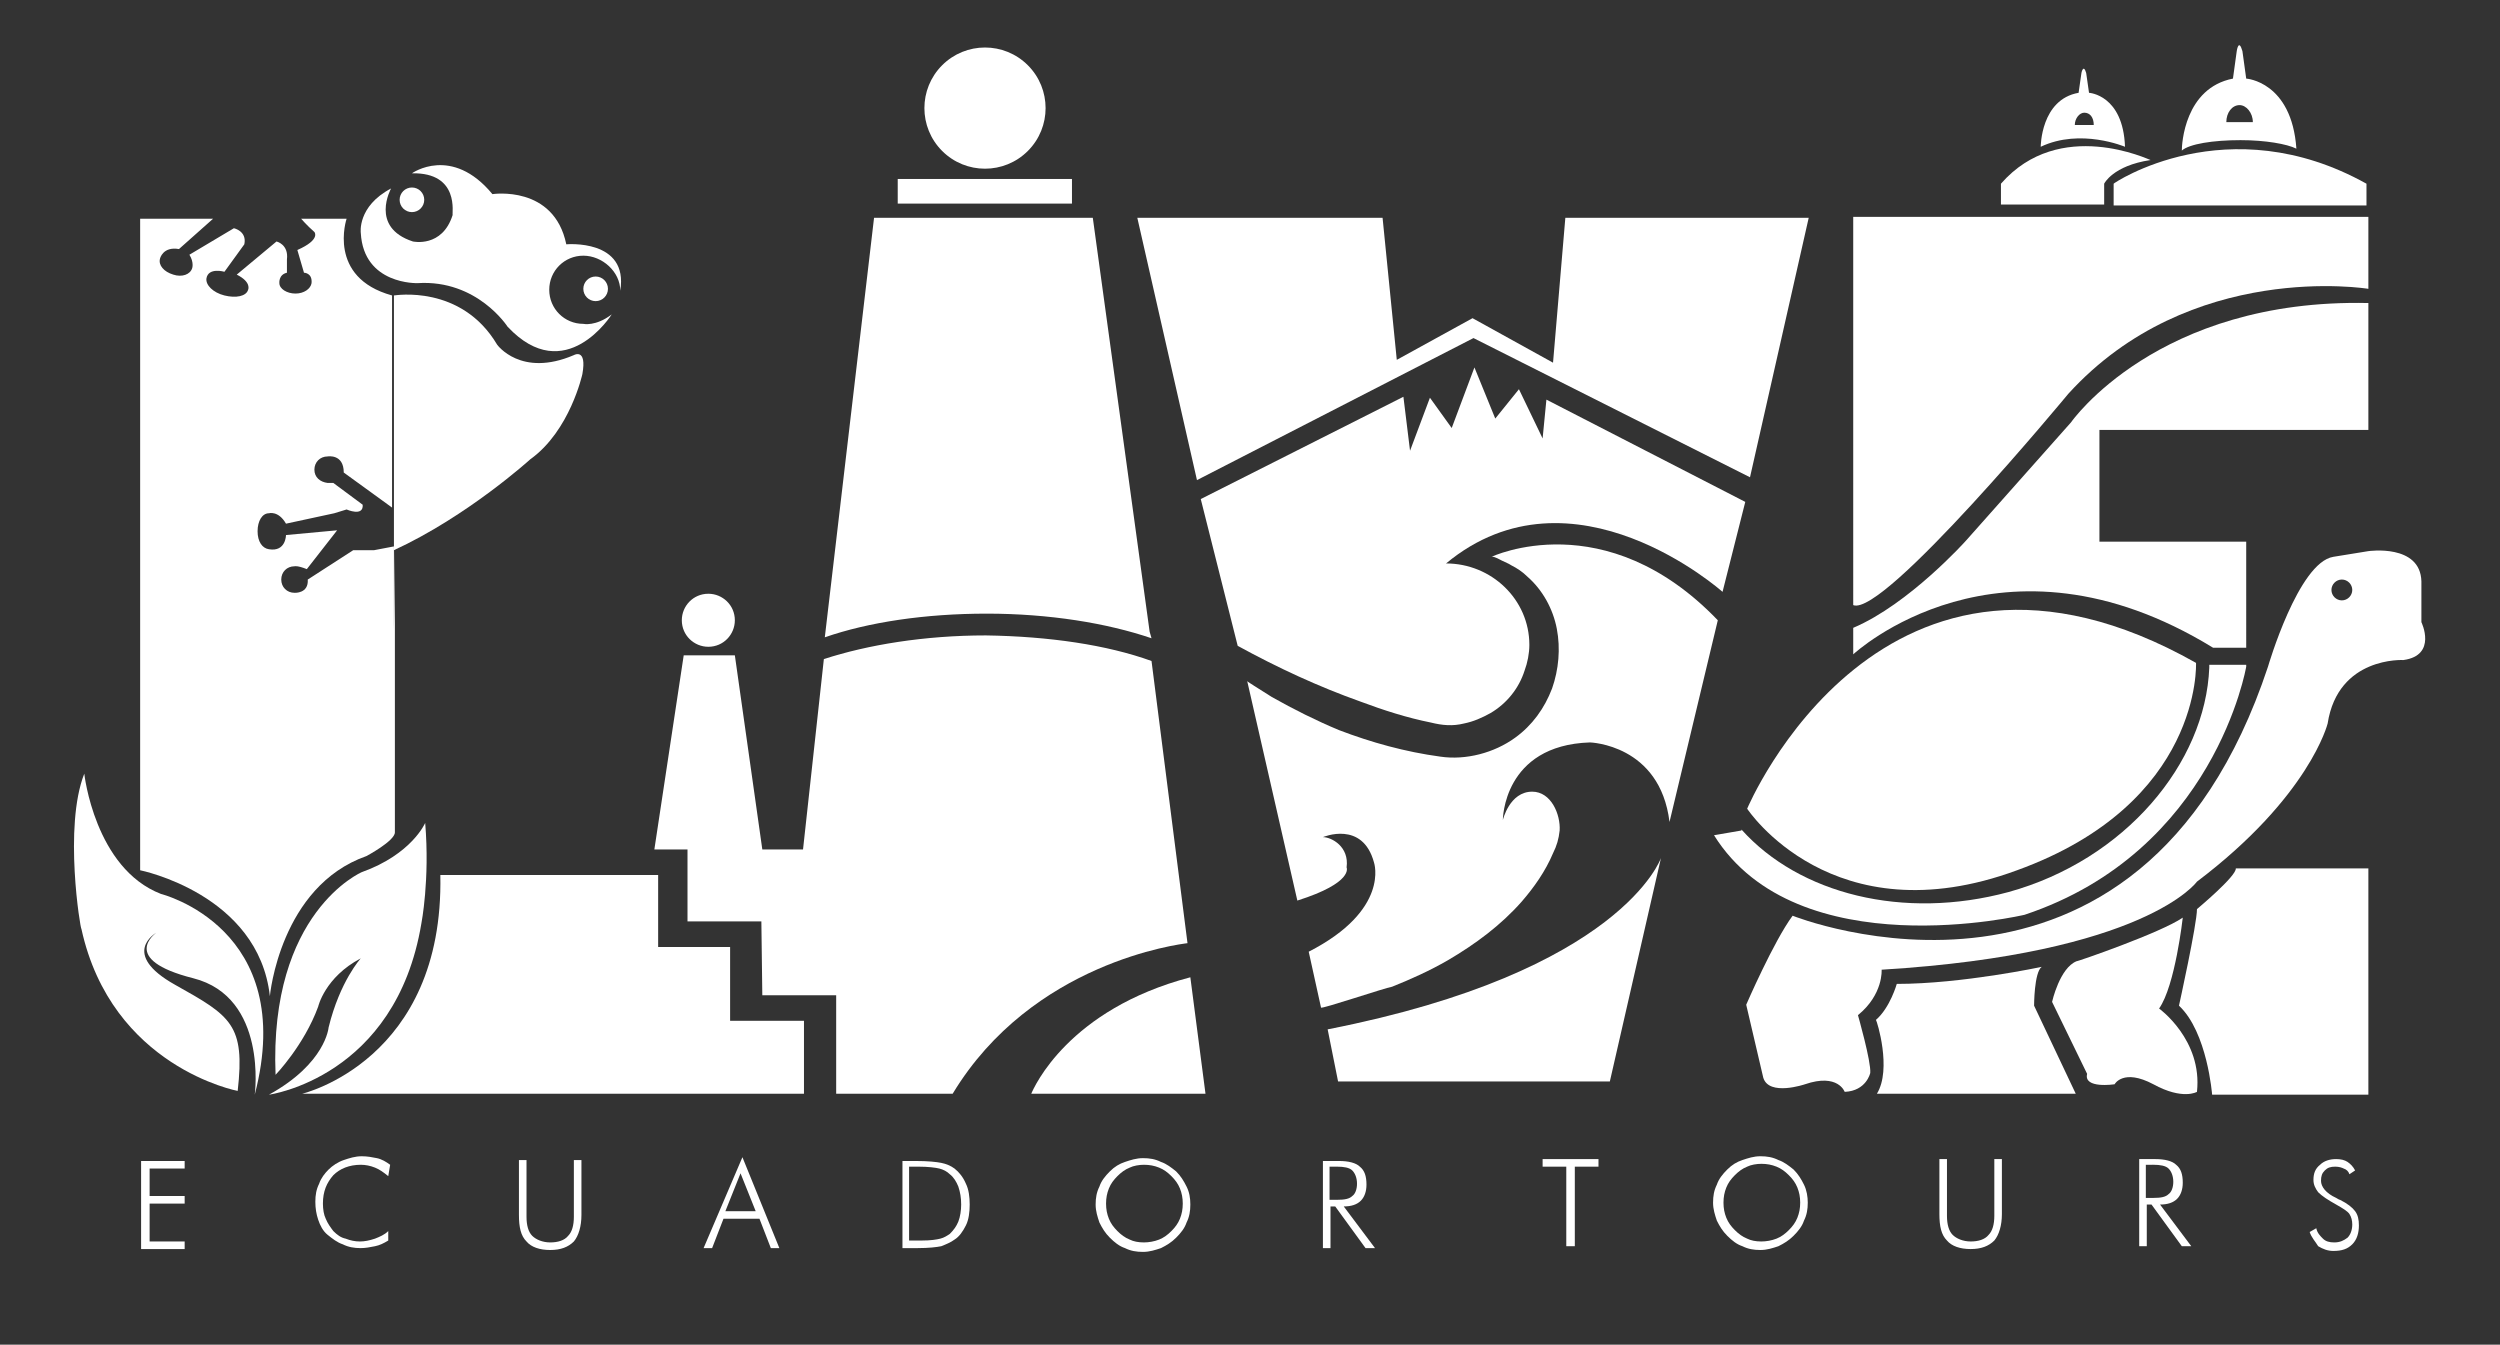
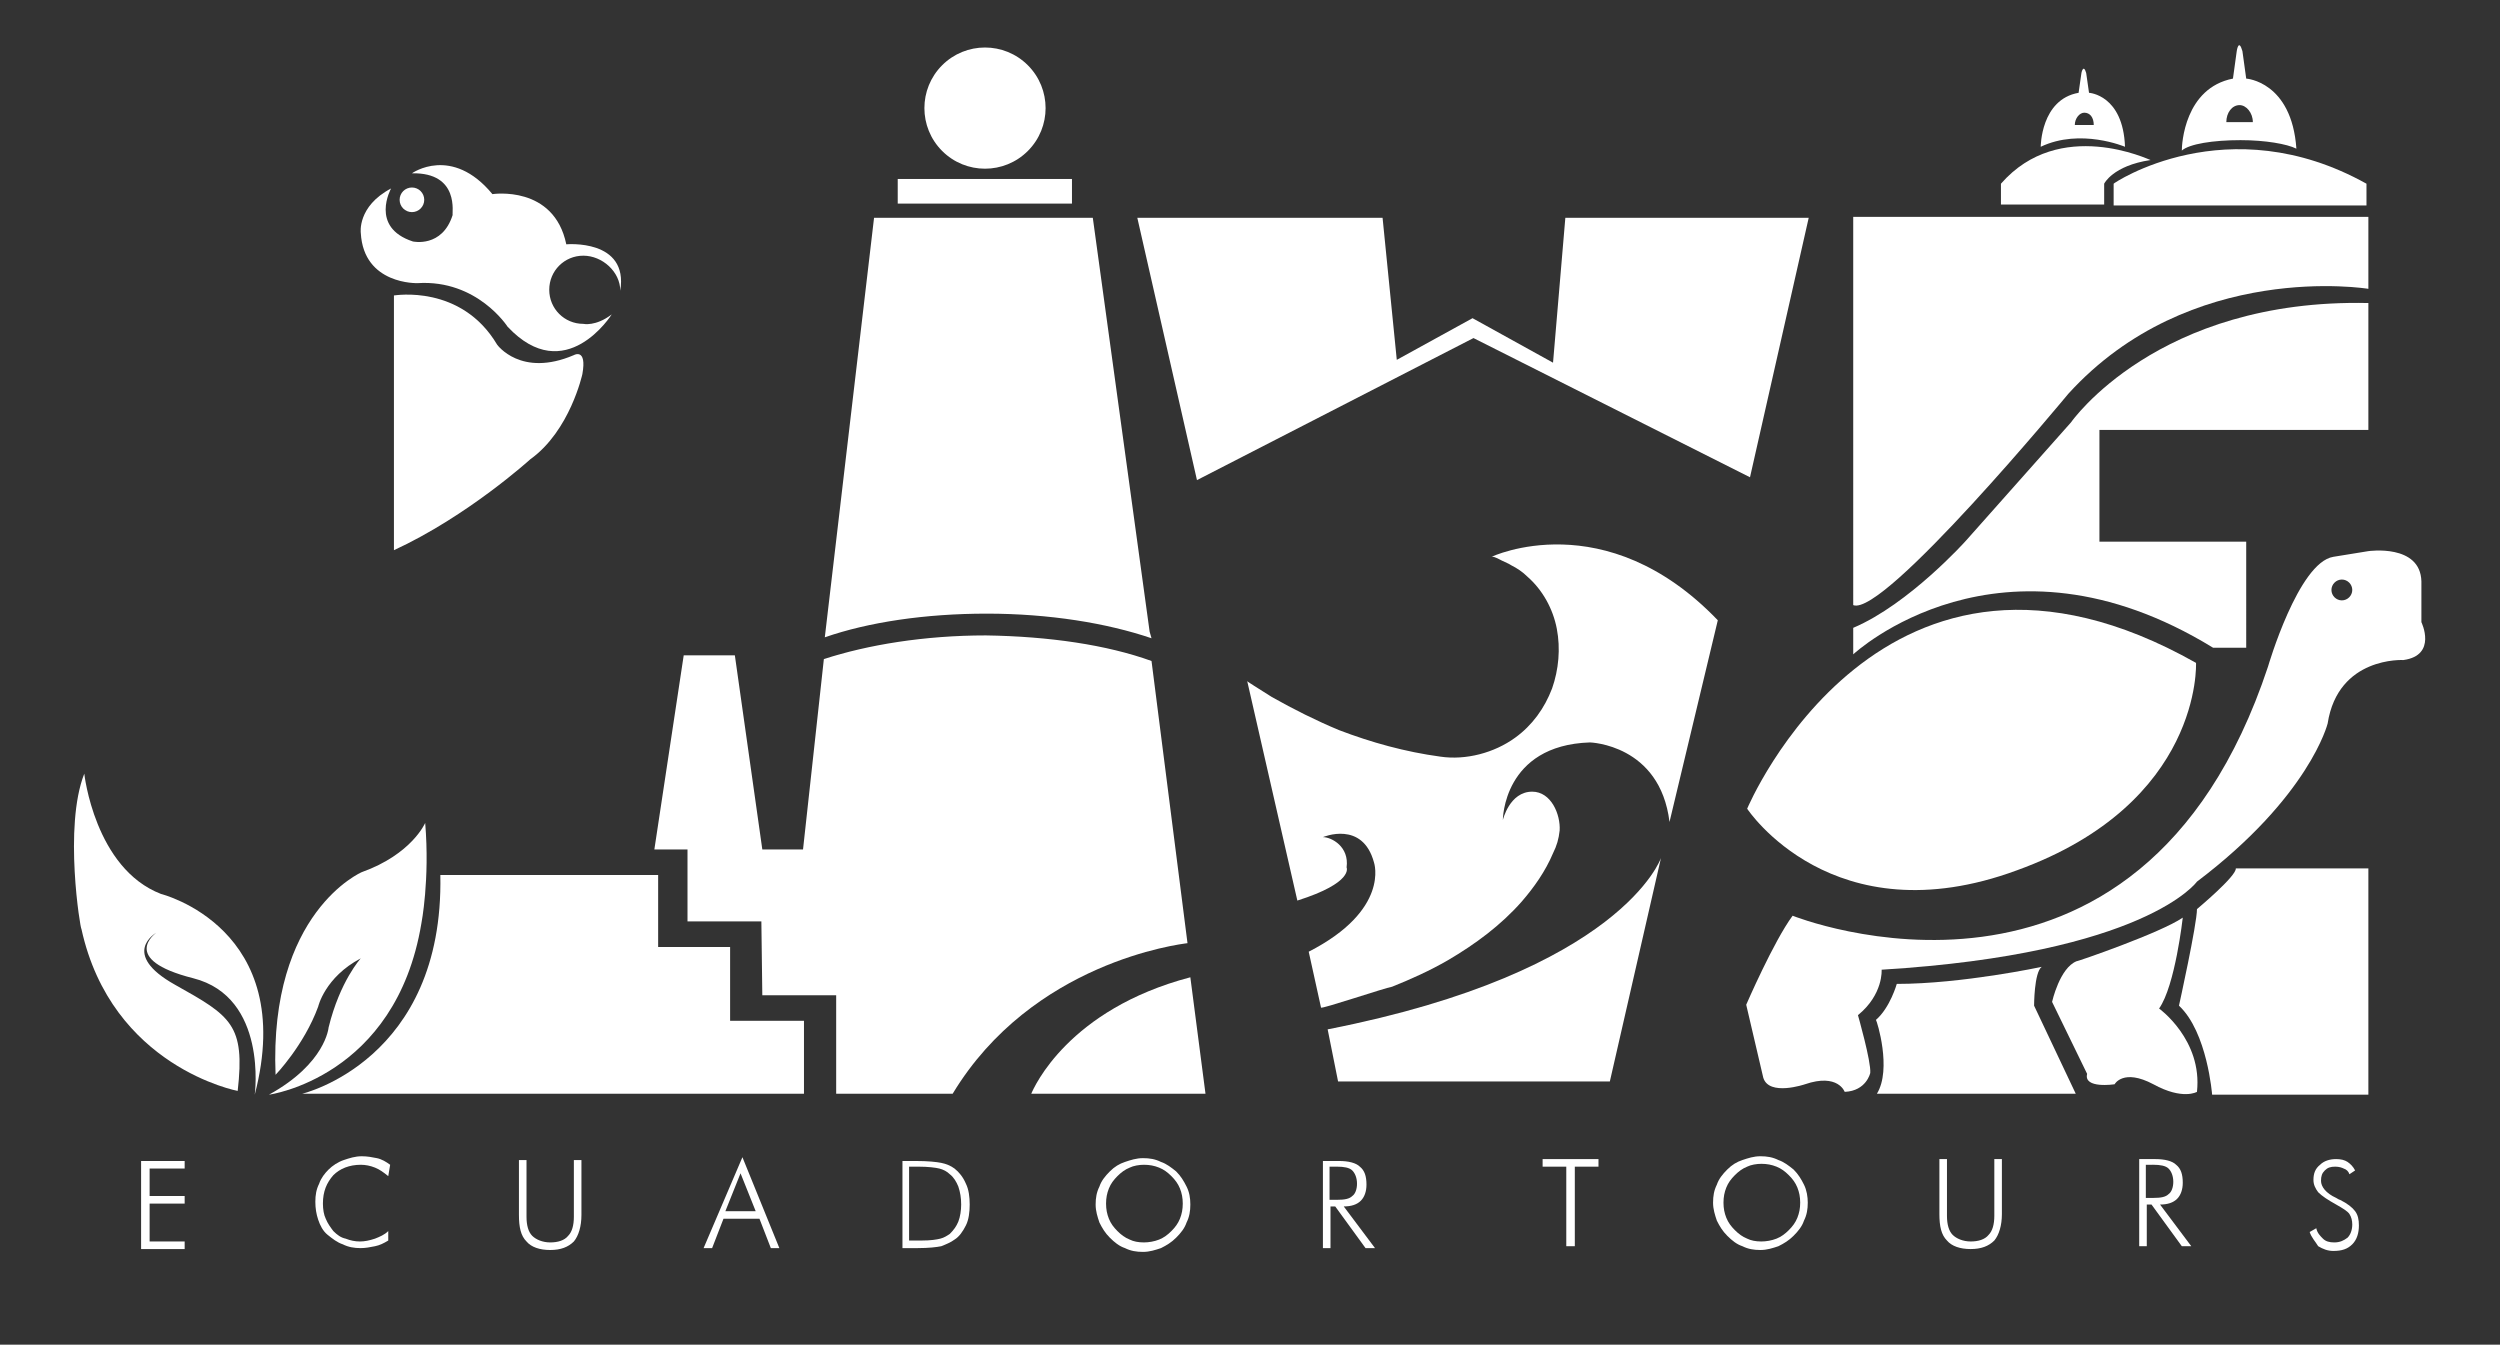
<svg xmlns="http://www.w3.org/2000/svg" version="1.1" id="Capa_1" x="0px" y="0px" viewBox="0 0 264 142" style="enable-background:new 0 0 264 142;" xml:space="preserve">
  <rect x="0" y="0" width="264" height="142" fill="#333333" stroke="none" />
  <style type="text/css"> .st0{fill:#FFFFFF;} </style>
  <g>
    <path class="st0" d="M249.9,19.4v2.3h-26.7v-2.3C223.1,19.4,235.2,11.2,249.9,19.4z" />
    <path class="st0" d="M211.3,19.4v2.2h10.9v-2.2c0,0,0.9-1.9,4.9-2.5C227,16.9,217.5,12.3,211.3,19.4L211.3,19.4z" />
    <path class="st0" d="M237.2,8.3l-0.4-2.9c-0.4-1.4-0.6,0-0.6,0l-0.4,2.9c-5.1,1-5.4,6.9-5.4,7.6c0.8-0.7,3.3-1.1,6.2-1.1 c2.6,0,4.9,0.4,5.9,0.9l0,0C242,8.6,237.2,8.3,237.2,8.3z M237.9,12.9l-2.8,0v0v0c0-1,0.6-1.8,1.4-1.8 C237.2,11.1,237.9,11.9,237.9,12.9L237.9,12.9z" />
    <path class="st0" d="M220.6,9.8l-0.3-2.1c-0.3-1-0.5,0-0.5,0l-0.3,2.1c-4,0.7-4,5.7-4,5.7c4.2-2,8.9,0,8.9,0 C224.2,10,220.6,9.8,220.6,9.8z M221.1,13.2l-2,0v0v0c0-0.7,0.5-1.3,1-1.3C220.7,11.9,221.1,12.4,221.1,13.2L221.1,13.2z" />
    <path class="st0" d="M230.5,96.9c0,0-0.8,7.2-2.5,9.6c0,0,4.6,3.3,4,8.8c0,0-1.5,0.9-4.6-0.8c-3.2-1.7-4.1,0-4.1,0 s-3.3,0.5-2.9-1.1l-3.7-7.6c0,0,0.8-3.6,2.6-4.3C219.2,101.6,228.2,98.5,230.5,96.9L230.5,96.9z" />
    <path class="st0" d="M195.7,22.9h54.4v7.6c0,0-18.8-3.1-31.7,11.1c0,0-19.5,23.6-22.7,22.3L195.7,22.9z" />
    <path class="st0" d="M236.1,91.7h14v23.9h-16.5c0,0-0.5-6.6-3.5-9.4c0,0,1.9-8.6,1.9-10.2C232,96,236.2,92.5,236.1,91.7z" />
    <path class="st0" d="M198.2,115.5h21l-4.4-9.3c0,0,0-3.5,0.8-4.1c0,0-8.4,1.8-15.3,1.8c0,0-0.7,2.5-2.2,3.8 C198.2,107.8,199.8,112.9,198.2,115.5z" />
    <path class="st0" d="M255.7,65.7v-4.3c-0.1-4-5.6-3.2-5.6-3.2l-3.7,0.6c-3.7,0.6-6.9,11.6-6.9,11.6c-13.6,41-50.2,26.3-50.2,26.3 c-2,2.7-4.9,9.4-4.9,9.4l1.8,7.7c0.6,2,4.4,0.7,4.4,0.7c3.5-1.2,4.2,0.8,4.2,0.8c2.3-0.1,2.7-2,2.7-2c0.1-1.2-1.3-6.1-1.3-6.1 c2.7-2.2,2.5-4.8,2.5-4.8c27.9-1.7,33.3-9.3,33.3-9.3c11.9-9,13.8-16.7,13.8-16.7c1.1-7.1,8-6.7,8-6.7 C257.4,69.2,255.7,65.7,255.7,65.7z M247.3,63.4c-0.6,0-1.1-0.5-1.1-1.1c0-0.6,0.5-1.1,1.1-1.1c0.6,0,1.1,0.5,1.1,1.1 C248.4,62.9,247.9,63.4,247.3,63.4z" />
    <polygon class="st0" points="155.6,35.7 184.8,50.4 191,23 165.3,23 164,38.3 155.5,33.6 147.5,38 146,23 120.1,23 126.4,50.7 " />
-     <path class="st0" d="M126.8,52.7l21.4-10.8l0.7,5.7L151,42l2.3,3.2l2.4-6.4l2.2,5.4l2.5-3.1l2.5,5.2l0.4-4.1l21,10.8l-2.4,9.5 c0,0-15.8-14.1-29.2-3c4.8,0,8.8,3.8,8.8,8.6c0,0.9-0.2,1.9-0.5,2.7c-0.6,1.9-1.9,3.5-3.6,4.5c-0.9,0.5-1.8,0.9-2.8,1.1 c-1.2,0.3-2.3,0.2-3.5-0.1c-2.5-0.5-5-1.3-7.4-2.2c-4.5-1.6-8.8-3.6-13-5.9L126.8,52.7z" />
    <path class="st0" d="M139.5,106.4l-1.3-5.9c8.6-4.4,6.9-9.4,6.9-9.4c-1.2-4.5-5.4-2.7-5.4-2.7c0.9,0,2.8,1,2.5,3.2 c0,0,0.8,1.6-5.2,3.5c0,0-5.3-23.2-5.3-23.2c0,0.1,0.6,0.4,0.7,0.5c0.6,0.4,1.3,0.8,1.9,1.2c2.3,1.3,4.7,2.5,7.1,3.5 c3.4,1.3,7,2.3,10.7,2.8c2.7,0.4,5.7-0.4,7.9-2c1.8-1.3,3.1-3.1,3.9-5.2c0.7-2,0.9-4.2,0.5-6.3c-0.4-2.1-1.5-4.1-3.1-5.5 c-0.5-0.5-1.1-0.9-1.7-1.2c-0.3-0.2-0.6-0.3-1-0.5c-0.2-0.1-0.9-0.5-1.1-0.4c0,0,12-5.7,23.9,6.7l-5.1,21.3c-1-8.2-8.4-8.4-8.4-8.4 c-9.2,0.3-9.2,8.2-9.2,8.2s0.7-3,3.1-3c2,0,3,2.4,2.9,4.1c-0.1,0.9-0.3,1.6-0.7,2.4c-0.8,1.9-2,3.6-3.3,5.1 c-2.2,2.5-4.9,4.5-7.8,6.2c-1.9,1.1-3.9,2-5.9,2.8C146.3,104.3,139.5,106.6,139.5,106.4z" />
    <path class="st0" d="M175.4,90.6c0,0-4.1,12-35.2,18.1l1.1,5.5h28.7L175.4,90.6z" />
    <rect x="94.8" y="18.9" class="st0" width="18.4" height="2.6" />
    <ellipse transform="matrix(0.707 -0.707 0.707 0.707 22.428 76.884)" class="st0" cx="104" cy="11.4" rx="6.4" ry="6.4" />
-     <path class="st0" d="M77.6,65.5c0-1.6-1.3-2.8-2.8-2.8c-1.6,0-2.8,1.3-2.8,2.8c0,1.6,1.3,2.8,2.8,2.8C76.4,68.3,77.6,67,77.6,65.5z " />
    <g>
      <path class="st0" d="M127.3,115.5h-18.4c0.3-0.7,3.9-8.9,16.8-12.3L127.3,115.5z" />
      <path class="st0" d="M121.6,69.8l3.8,29.8c-0.8,0.1-16.4,2-24.8,15.9H88.3v-10.4h-7.8l-0.1-7.8h-7.8v-7.6h-3.5l3.1-20.5h5.4 l2.9,20.5h4.3L87,69.6l0,0c4.6-1.5,10.6-2.5,17.1-2.5C110.8,67.2,116.9,68.1,121.6,69.8L121.6,69.8z" />
    </g>
    <g>
      <circle class="st0" cx="43.5" cy="21.1" r="1.3" />
-       <circle class="st0" cx="62.9" cy="30.5" r="1.3" />
      <path class="st0" d="M43.5,18.3c0,0,4.2-3,8.5,2.2c0,0,6.5-1,7.8,5.3c0,0,6.6-0.6,5.7,4.9c0-2-1.9-3.7-3.9-3.7s-3.6,1.6-3.6,3.6 s1.6,3.6,3.6,3.6c0,0,1.3,0.3,3-1c0,0-4.9,7.8-11,1.3c0,0-3.2-5-9.5-4.6c0,0-5.7,0.2-6-5.3c0,0-0.4-2.8,3.2-4.7 c0,0-2.3,4.1,2.3,5.6c0,0,3.1,0.7,4.2-2.8C47.7,22.6,48.6,18.2,43.5,18.3z" />
      <path class="st0" d="M41.6,31.2v26.9c7.8-3.6,14.4-9.6,14.4-9.6c4.2-3,5.5-9,5.5-9c0.5-2.8-0.9-2-0.9-2c-5.6,2.4-8.1-1.1-8.1-1.1 C48.7,30,41.7,31.2,41.6,31.2L41.6,31.2z" />
      <path class="st0" d="M44.9,86.9c0,0-1.4,3.3-6.7,5.2c0,0-9.8,4.2-9.1,21.4c0,0,3-3.1,4.5-7.2c0,0,0.7-3.1,4.5-5.1 c0,0-2.2,2.4-3.4,7.3c0,0-0.3,3.8-6.3,7.1c0,0,13.4-1.8,16.1-18.1C44.5,97.5,45.4,92.9,44.9,86.9z" />
      <path class="st0" d="M8.9,81.7c0,0,1.1,10,8.1,12.7c0,0,14.5,3.6,9.9,21.2c0,0,1.4-10.3-6.5-12.3c-7.9-2-3.9-4.8-3.9-4.8 s-3.9,2.2,2,5.5c5.9,3.3,7.4,4.2,6.6,11.2c0,0-13.3-2.5-16.5-17.1C8.5,98.2,6.7,87.3,8.9,81.7z" />
-       <path class="st0" d="M41.6,66.5v-8.8l-2.1,0.4h-2.2l-4.8,3.1c0.1,1.5-1.4,1.4-1.4,1.4c-0.8,0-1.4-0.6-1.4-1.4 c0-0.8,0.6-1.4,1.4-1.4c0,0,0.3-0.1,1.3,0.3l3.2-4.1l-5.4,0.5c0,0,0,1.8-1.8,1.5c-0.7-0.1-1.2-0.8-1.2-1.9s0.5-1.9,1.2-1.9 c0,0,1-0.3,1.8,1.1l5.1-1.1l1.3-0.4c0,0,1.8,0.8,1.7-0.5l-3.1-2.3c0,0-0.3,0-0.6,0c-0.8-0.1-1.4-0.6-1.4-1.4 c0-0.8,0.6-1.4,1.4-1.4c0,0,1.7-0.3,1.7,1.7l5.1,3.7l0-22.4c-6.9-1.9-4.8-8.1-4.8-8.1h-4.8c0,0,0.6,0.7,1.4,1.4 c0,0,0.7,0.8-1.8,1.9l0.7,2.4c0,0,0.9,0,0.8,1.1c-0.1,0.6-0.8,1.1-1.7,1.1c-0.9,0-1.7-0.5-1.7-1.1c0,0-0.1-0.9,0.8-1.1l0-1.4 c0.2-1.6-1.1-1.9-1.1-1.9l-4.2,3.5c1.6,0.8,1.2,1.6,1.2,1.6c-0.2,0.7-1.3,0.9-2.5,0.6c-1.2-0.3-2-1.1-1.9-1.8 c0.2-1.2,1.9-0.7,1.9-0.7l2.1-2.9c0.3-1.4-1.1-1.7-1.1-1.7L20,26.9c0.5,0.8,0.3,1.4,0.3,1.4c-0.2,0.7-1.1,1-2,0.7 c-1-0.3-1.6-1-1.4-1.7c0,0,0.3-1.3,2-1l3.6-3.2h-7.7v68.8c0,0,12.5,2.5,13.7,13.3c0-0.1,1.1-11.6,10.2-14.8c0,0,3-1.6,3-2.5V57.7" />
      <path class="st0" d="M69.5,100h7.6v7.8h7.8v7.7H31.9c0,0,15-3.5,14.6-23.1h23V100z" />
    </g>
-     <path class="st0" d="M237.2,70.4c0,0-3.3,19.5-23.4,26.2c0,0-24,5.7-32.8-8.4l2.9-0.5c0,0,0-0.1,0-0.1c6.1,6.8,17.1,9.6,28.2,6.6 c12.3-3.4,20.8-13.6,21.2-23.7v-0.3h3.9L237.2,70.4z" />
    <path class="st0" d="M237.2,57.2h-15.5V45.4h28.4V32c-22.3-0.5-31.4,12.6-31.4,12.6l-11.1,12.5c0,0-6,6.7-11.9,9.2v2.8 c0,0,15.5-14.5,38-0.7h3.5V57.2z" />
    <path class="st0" d="M184.5,85.4c0,0,14.3-34.1,47.4-15.4c0,0,0.7,14.8-18.9,21.9C193.5,99.1,184.5,85.4,184.5,85.4z" />
    <path class="st0" d="M121.6,67.4c-4.7-1.6-10.8-2.6-17.4-2.6c-6.5,0-12.5,0.9-17.1,2.5L92.3,23h23.1l6,43.7L121.6,67.4z" />
    <g>
      <g>
        <path class="st0" d="M14.9,131.8v-9.2h4.6v0.8h-3.7v2.9h3.7v0.8h-3.7v4h3.7v0.8H14.9z" />
        <path class="st0" d="M41,124.2c-0.5-0.4-0.9-0.7-1.4-0.9c-0.5-0.2-1-0.3-1.5-0.3c-1.2,0-2.2,0.4-2.9,1.1c-0.7,0.8-1.1,1.7-1.1,3 c0,0.6,0.1,1.2,0.3,1.6c0.2,0.5,0.5,0.9,0.8,1.3c0.4,0.4,0.8,0.7,1.3,0.8c0.5,0.2,1,0.3,1.5,0.3c0.5,0,1-0.1,1.6-0.3 c0.5-0.2,1-0.4,1.4-0.8v1c-0.5,0.3-0.9,0.5-1.4,0.6c-0.5,0.1-1,0.2-1.5,0.2c-0.7,0-1.3-0.1-1.9-0.4c-0.6-0.2-1.1-0.6-1.6-1 c-0.5-0.4-0.8-1-1-1.6c-0.2-0.6-0.3-1.2-0.3-1.9c0-0.7,0.1-1.3,0.4-1.9c0.2-0.6,0.6-1.1,1-1.5c0.4-0.4,1-0.8,1.6-1 c0.6-0.2,1.2-0.4,1.9-0.4c0.6,0,1.1,0.1,1.6,0.2s1,0.4,1.4,0.7L41,124.2z" />
        <path class="st0" d="M54.8,122.5h0.8v6c0,0.9,0.2,1.6,0.6,2c0.4,0.4,1.1,0.7,1.9,0.7c0.8,0,1.5-0.2,1.9-0.7 c0.4-0.4,0.6-1.1,0.6-2v-6h0.8v5.8c0,1.2-0.3,2.2-0.8,2.8c-0.6,0.6-1.4,0.9-2.5,0.9c-1.1,0-2-0.3-2.5-0.9 c-0.6-0.6-0.8-1.5-0.8-2.8V122.5z" />
        <path class="st0" d="M74.3,131.8l4.1-9.6l3.9,9.6h-0.9l-1.2-3.1h-3.8l-1.2,3.1H74.3z M76.6,127.9h3.2l-1.6-4L76.6,127.9z" />
        <path class="st0" d="M95.3,131.8v-9.2h1.4c1.3,0,2.2,0.1,2.7,0.2c0.5,0.1,1,0.3,1.4,0.6c0.5,0.4,0.9,0.9,1.2,1.6 c0.3,0.6,0.4,1.4,0.4,2.2c0,0.8-0.1,1.6-0.4,2.2c-0.3,0.6-0.7,1.2-1.2,1.5c-0.4,0.3-0.9,0.5-1.4,0.7c-0.5,0.1-1.3,0.2-2.5,0.2 h-0.3H95.3z M96.1,131h1.2c1,0,1.6-0.1,2-0.2c0.4-0.1,0.7-0.3,1-0.5c0.4-0.4,0.7-0.8,0.9-1.3c0.2-0.5,0.3-1.2,0.3-1.8 c0-0.7-0.1-1.3-0.3-1.9c-0.2-0.5-0.5-1-0.9-1.3c-0.3-0.3-0.7-0.5-1.1-0.6c-0.4-0.1-1.2-0.2-2.2-0.2h-0.2h-0.8V131z" />
        <path class="st0" d="M125.7,127.2c0,0.7-0.1,1.3-0.4,1.9c-0.2,0.6-0.6,1.1-1.1,1.6c-0.5,0.5-1,0.8-1.6,1.1 c-0.6,0.2-1.2,0.4-1.9,0.4c-0.7,0-1.3-0.1-1.9-0.4c-0.6-0.2-1.1-0.6-1.6-1.1c-0.5-0.5-0.8-1-1.1-1.6c-0.2-0.6-0.4-1.2-0.4-1.9 c0-0.7,0.1-1.3,0.4-1.9c0.2-0.6,0.6-1.1,1.1-1.6c0.5-0.5,1-0.8,1.6-1c0.6-0.2,1.2-0.4,1.9-0.4c0.7,0,1.3,0.1,1.9,0.4 c0.6,0.2,1.1,0.6,1.6,1c0.5,0.5,0.8,1,1.1,1.6C125.6,125.9,125.7,126.5,125.7,127.2z M120.8,131.2c0.5,0,1.1-0.1,1.6-0.3 c0.5-0.2,0.9-0.5,1.3-0.9c0.4-0.4,0.7-0.8,0.9-1.3c0.2-0.5,0.3-1,0.3-1.6c0-0.6-0.1-1.1-0.3-1.6c-0.2-0.5-0.5-0.9-0.9-1.3 c-0.4-0.4-0.8-0.7-1.3-0.9c-0.5-0.2-1-0.3-1.6-0.3c-0.5,0-1.1,0.1-1.5,0.3c-0.5,0.2-0.9,0.5-1.3,0.9c-0.4,0.4-0.7,0.8-0.9,1.3 c-0.2,0.5-0.3,1-0.3,1.6c0,0.6,0.1,1.1,0.3,1.6c0.2,0.5,0.5,0.9,0.9,1.3c0.4,0.4,0.8,0.7,1.3,0.9 C119.7,131.1,120.2,131.2,120.8,131.2z" />
        <path class="st0" d="M145.2,131.8h-1l-3.2-4.4h-0.5v4.4h-0.8v-9.2h1.7c1,0,1.8,0.2,2.2,0.6c0.5,0.4,0.7,1,0.7,1.9 c0,0.7-0.2,1.3-0.6,1.7c-0.4,0.4-1,0.6-1.8,0.6L145.2,131.8z M140.4,123.3v3.4h0.8c0.8,0,1.3-0.1,1.6-0.4 c0.3-0.2,0.5-0.7,0.5-1.3c0-0.6-0.2-1.1-0.5-1.4c-0.3-0.3-0.9-0.4-1.6-0.4H140.4z" />
      </g>
    </g>
    <g>
      <g>
        <path class="st0" d="M165.4,131.6v-8.4h-2.5v-0.8h5.9v0.8h-2.5v8.4H165.4z" />
        <path class="st0" d="M190.9,127c0,0.7-0.1,1.3-0.4,1.9c-0.2,0.6-0.6,1.1-1.1,1.6c-0.5,0.5-1,0.8-1.6,1.1 c-0.6,0.2-1.2,0.4-1.9,0.4s-1.3-0.1-1.9-0.4c-0.6-0.2-1.1-0.6-1.6-1.1c-0.5-0.5-0.8-1-1.1-1.6c-0.2-0.6-0.4-1.2-0.4-1.9 c0-0.7,0.1-1.3,0.4-1.9c0.2-0.6,0.6-1.1,1.1-1.6c0.5-0.5,1-0.8,1.6-1c0.6-0.2,1.2-0.4,1.9-0.4c0.7,0,1.3,0.1,1.9,0.4 c0.6,0.2,1.1,0.6,1.6,1c0.5,0.5,0.8,1,1.1,1.6C190.8,125.7,190.9,126.4,190.9,127z M186,131.1c0.5,0,1.1-0.1,1.6-0.3 c0.5-0.2,0.9-0.5,1.3-0.9c0.4-0.4,0.7-0.8,0.9-1.3c0.2-0.5,0.3-1,0.3-1.6c0-0.6-0.1-1.1-0.3-1.6c-0.2-0.5-0.5-0.9-0.9-1.3 c-0.4-0.4-0.8-0.7-1.3-0.9c-0.5-0.2-1-0.3-1.6-0.3c-0.5,0-1.1,0.1-1.5,0.3c-0.5,0.2-0.9,0.5-1.3,0.9c-0.4,0.4-0.7,0.8-0.9,1.3 c-0.2,0.5-0.3,1-0.3,1.6c0,0.6,0.1,1.1,0.3,1.6c0.2,0.5,0.5,0.9,0.9,1.3c0.4,0.4,0.8,0.7,1.3,0.9 C184.9,131,185.4,131.1,186,131.1z" />
        <path class="st0" d="M204.8,122.4h0.8v6c0,0.9,0.2,1.6,0.6,2c0.4,0.4,1.1,0.7,1.9,0.7c0.8,0,1.5-0.2,1.9-0.7 c0.4-0.4,0.6-1.1,0.6-2v-6h0.8v5.8c0,1.2-0.3,2.2-0.8,2.8c-0.6,0.6-1.4,0.9-2.5,0.9c-1.1,0-2-0.3-2.5-0.9 c-0.6-0.6-0.8-1.5-0.8-2.8V122.4z" />
        <path class="st0" d="M231.4,131.6h-1l-3.2-4.4h-0.5v4.4h-0.8v-9.2h1.7c1,0,1.8,0.2,2.2,0.6c0.5,0.4,0.7,1,0.7,1.9 c0,0.7-0.2,1.3-0.6,1.7c-0.4,0.4-1,0.6-1.8,0.6L231.4,131.6z M226.6,123.1v3.4h0.8c0.8,0,1.3-0.1,1.6-0.4 c0.3-0.2,0.5-0.7,0.5-1.3c0-0.6-0.2-1.1-0.5-1.4c-0.3-0.3-0.9-0.4-1.6-0.4H226.6z" />
        <path class="st0" d="M243.9,130.1l0.7-0.4c0.1,0.5,0.4,0.8,0.7,1.1c0.3,0.3,0.7,0.4,1.2,0.4c0.6,0,1-0.2,1.4-0.5 c0.3-0.3,0.5-0.8,0.5-1.4c0-0.4-0.1-0.8-0.3-1.1c-0.2-0.3-0.7-0.6-1.4-1c-0.9-0.5-1.5-0.9-1.9-1.3c-0.3-0.4-0.5-0.8-0.5-1.3 c0-0.7,0.2-1.2,0.7-1.6c0.4-0.4,1-0.6,1.7-0.6c0.5,0,0.9,0.1,1.2,0.3c0.3,0.2,0.6,0.5,0.8,0.9l-0.6,0.4c-0.1-0.3-0.3-0.5-0.6-0.6 c-0.2-0.1-0.5-0.2-0.9-0.2c-0.5,0-0.8,0.1-1.1,0.4c-0.3,0.3-0.4,0.6-0.4,1.1c0,0.6,0.5,1.3,1.6,1.8c0.2,0.1,0.3,0.2,0.4,0.2 c0.8,0.4,1.3,0.8,1.6,1.2c0.3,0.4,0.4,0.9,0.4,1.5c0,0.8-0.2,1.5-0.7,2c-0.5,0.5-1.1,0.7-2,0.7c-0.6,0-1.1-0.2-1.6-0.5 C244.5,131.1,244.1,130.7,243.9,130.1z" />
      </g>
    </g>
  </g>
</svg>